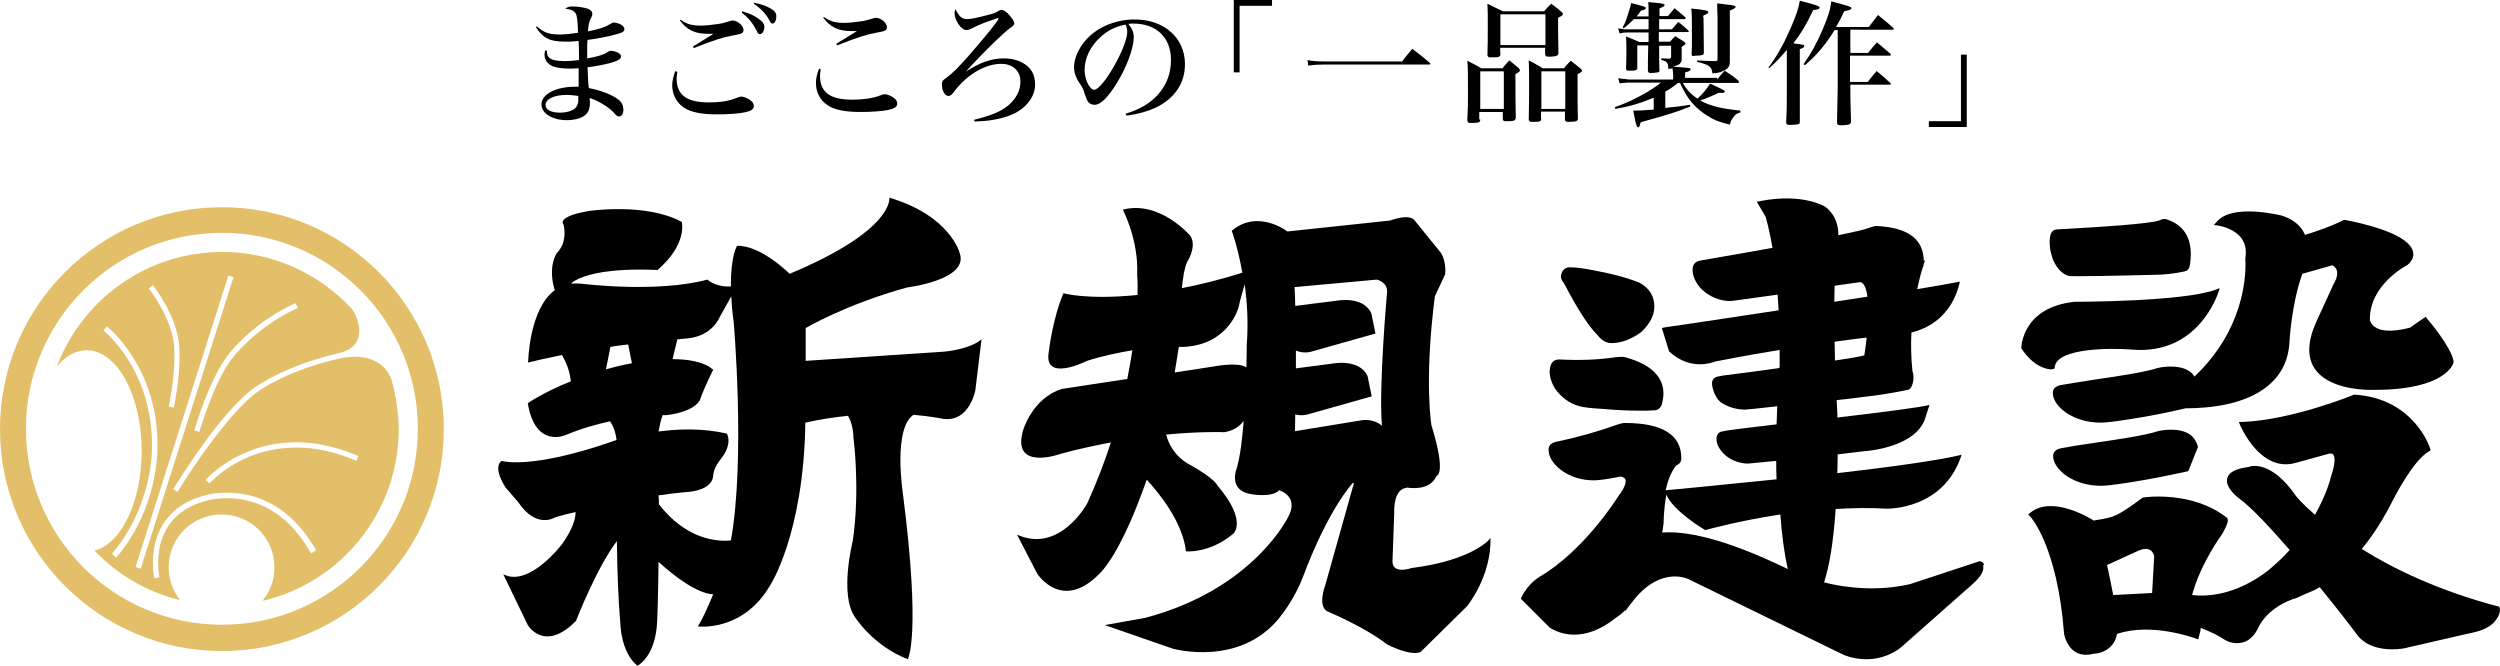
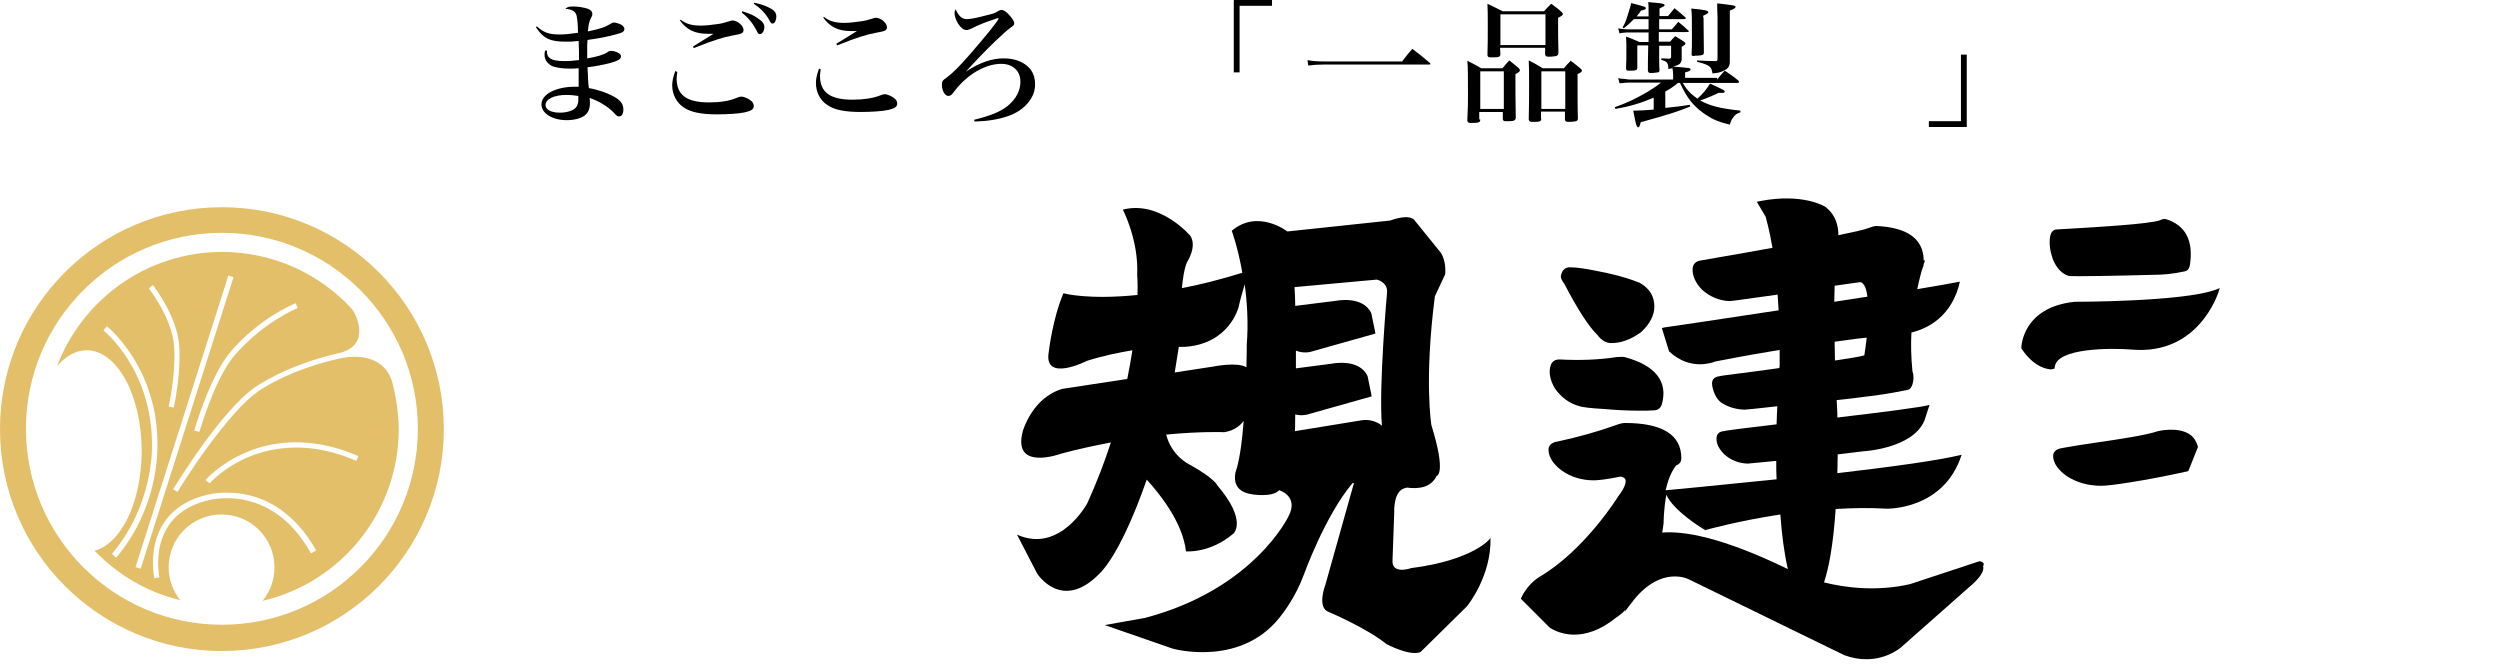
<svg xmlns="http://www.w3.org/2000/svg" version="1.1" id="_レイヤー_2" x="0px" y="0px" viewBox="0 0 732.3 195" style="enable-background:new 0 0 732.3 195;" xml:space="preserve">
  <style type="text/css">
	.st0{fill:#E2BF68;}
</style>
  <path d="M157.2,7.7c2.2,1.9,3.6,2.4,6.8,2.4c1.5,0,3.4-0.2,5.3-0.5c0-2.4-0.2-4-0.4-5c-0.3-1.2-1.3-1.9-3.3-2  c0.6-0.6,1.1-0.7,2.4-0.7s3,0.3,4,0.6c1.1,0.4,1.5,0.9,1.5,1.6c0,0.4,0,0.5-0.5,1.4c-0.4,0.9-0.6,1.5-0.8,3.7  c3.5-0.7,5.2-1.3,6.6-2.2c0.5-0.3,0.7-0.4,1-0.4c0.6,0,1.9,0.4,2.4,0.8c0.4,0.3,0.7,0.7,0.7,1.1c0,0.7-0.6,1.1-2.2,1.5  c-2.4,0.7-5.6,1.3-8.6,1.7c-0.1,1.1-0.1,1.6-0.1,2.2v3.2c2.6-0.4,5-1.1,5.9-1.8c0.6-0.4,0.7-0.4,1.1-0.4c0.7,0,1.7,0.3,2.3,0.7  c0.4,0.3,0.6,0.5,0.6,0.9c0,0.8-0.8,1.3-3.3,2c-2,0.5-4.6,1-6.5,1.2c0.2,4.7,0.2,4.8,0.4,6.1c3.2,0.6,6.1,1.7,8,2.9  c1.5,1,2.1,2,2.1,3.4c0,1.2-0.5,2-1.2,2c-0.6,0-0.7-0.1-1.8-1.3c-1.7-1.7-4.4-3.3-6.9-4.1c0.1,0.7,0.1,1.1,0.1,1.5  c0,1.7-0.5,2.8-1.5,3.6c-1.1,0.9-3.2,1.4-5.3,1.4c-4.2,0-7.4-2-7.4-4.6c0-3,4.2-5.2,9.9-5.2h1V20c-1.7,0.1-2,0.1-2.6,0.1  c-1.9,0-3.5-0.2-4.8-0.6c-1.6-0.6-2.6-1.9-2.6-3.5c0-0.2,0-0.7,0.2-1.2h0.5c0,1.1,0.2,1.7,0.7,2.1c0.7,0.7,2.2,1,4.6,1  c1.3,0,2.3-0.1,4.1-0.3c0-1,0-4.1-0.1-5.6c-1.7,0.2-2.5,0.2-3.8,0.2c-4.6,0-6.5-0.9-8.7-4.2L157.2,7.7L157.2,7.7z M166,27.8  c-3.7,0-6.2,1.2-6.2,3c0,1.3,1.6,2.2,4.2,2.2c1.9,0,3.6-0.5,4.5-1.3c0.5-0.5,0.7-1,0.9-2v-1.6C167.9,27.9,167.1,27.8,166,27.8" />
  <path d="M198.4,21.1c-0.1,0.9-0.2,1.3-0.2,1.9c0,4.8,2.9,7,9.5,7c3.1,0,5.9-0.4,8-1.3c0.7-0.3,1.1-0.4,1.4-0.4c0.9,0,2.2,0.6,3,1.3  c0.5,0.5,0.7,0.9,0.7,1.5c0,0.9-0.8,1.4-2.6,1.8c-1.7,0.4-5.2,0.6-8.2,0.6c-4.5,0-7.6-0.6-9.7-2c-2.1-1.4-3.4-3.8-3.4-6.5  c0-1.3,0.3-2.5,0.9-4.2C197.8,20.8,198.4,21.1,198.4,21.1z M199.4,5.8c1.8,1.3,3.3,1.7,6,1.7c1.2,0,3-0.2,4.4-0.4  c1.7-0.2,2.2-0.4,3.9-0.9c0.2-0.1,0.7-0.2,0.8-0.2c1.5,0,3.3,1.5,3.3,2.8c0,0.6-0.3,0.9-0.9,1.1c-0.3,0.1-1.1,0.3-2.3,0.5  c-2.7,0.5-5.4,1.3-11.4,3.7l-0.2-0.5c0.5-0.3,2.5-1.5,6-3.7h-1.7c-3.8,0-6.2-1.2-8.2-4L199.4,5.8L199.4,5.8z M217.4,3.3  c2.3,0.7,3.4,1.2,4.5,2c1.4,0.9,2,1.7,2,2.6c0,1.1-0.6,2.1-1.3,2.1c-0.4,0-0.6-0.2-0.9-0.9c-1.2-2.3-2.4-3.8-4.4-5.4L217.4,3.3  L217.4,3.3z M220.9,0.8c1.5,0.3,2.9,0.7,4.1,1.3c1.7,0.8,2.4,1.5,2.4,2.7s-0.5,2.1-1.1,2.1c-0.3,0-0.6-0.2-0.9-0.9  c-1.1-2-2.4-3.4-4.6-4.9C220.8,1.1,220.9,0.8,220.9,0.8z" />
  <path d="M240.4,20.3c-0.1,0.9-0.2,1.3-0.2,1.9c0,4.8,2.9,7,9.5,7c3.1,0,5.9-0.4,8-1.2c0.7-0.3,1.1-0.4,1.4-0.4c0.9,0,2.2,0.6,3,1.3  c0.5,0.4,0.7,0.9,0.7,1.5c0,0.9-0.8,1.4-2.6,1.8c-1.7,0.4-5.2,0.6-8.1,0.6c-4.5,0-7.7-0.6-9.7-2c-2.2-1.4-3.4-3.8-3.4-6.5  c0-1.3,0.3-2.5,0.9-4.2L240.4,20.3L240.4,20.3z M241.4,5c1.8,1.3,3.3,1.7,6,1.7c1.2,0,3-0.2,4.4-0.4c1.7-0.2,2.2-0.4,3.9-0.9  c0.2-0.1,0.7-0.2,0.8-0.2c1.5,0,3.3,1.5,3.3,2.8c0,0.6-0.3,0.9-0.9,1.1c-0.3,0.1-1.1,0.3-2.3,0.5c-2.7,0.5-5.4,1.3-11.4,3.7  l-0.2-0.5c0.5-0.3,2.5-1.5,6-3.7h-1.7c-3.8,0-6.2-1.2-8.2-4C241.1,5.1,241.4,5,241.4,5z" />
  <path d="M285.3,35.1c5.1-1.3,7.6-2.3,9.9-4.1c2.4-2,3.7-4.4,3.7-7.1c0-3.1-2.2-5.2-5.6-5.2c-4.7,0-10,3.1-13.8,8.1  c-0.7,1-1.1,1.3-1.7,1.3c-1,0-1.9-1.5-1.9-3.3c0-0.9,0.2-1.3,1.3-2c1.9-1.4,3.8-3.3,7.1-7.1c4.5-5.2,8.2-9.7,8.2-10.3  c0,0,0-0.1-0.1-0.1h-0.1c-0.2,0-0.5,0.2-0.9,0.3c-2.2,0.7-4.8,1.7-6.5,2.6c-1,0.5-1.4,0.6-1.8,0.6c-0.8,0-1.6-0.6-2.4-1.8  c-0.7-1.1-1.1-2.3-1.1-3.2c0-0.4,0.1-0.6,0.3-1.1c1,2.1,1.9,2.9,3.3,2.9c1.1,0,2.7-0.3,6.1-1.2c1.7-0.4,2.2-0.6,3-1.1  c0.5-0.3,0.8-0.4,1.1-0.4c0.6,0,1.5,0.6,2.4,1.7c0.8,0.9,1.3,1.7,1.3,2.2s-0.1,0.6-1.2,1.4c-0.7,0.5-2.2,1.8-4.4,3.9  c-2.9,2.8-5.5,5.5-8.6,8.9l0,0c4.1-2.7,7.6-3.9,11.1-3.9c2.9,0,5.3,0.8,7.1,2.4c1.4,1.3,2.1,3,2.1,5.3c0,3.9-3.2,7.6-7.9,9.2  c-2.9,1-6,1.5-9.8,1.6C285.5,35.6,285.3,35.1,285.3,35.1z" />
-   <path d="M329.7,33.3c4.3-1.3,7.1-3,9.5-5.6c2.5-2.8,3.8-6.2,3.8-10.1c0-6.6-4.2-10.7-11.1-10.7c-0.4,0-0.7,0-1.4,0.1  c1.2,1.5,1.6,2.5,1.6,3.9c0,3.1-2,8.7-5,13.5c-2.6,4.2-4.7,6.3-6.5,6.3c-0.7,0-1.4-0.3-1.8-0.8c-0.4-0.4-0.7-1.3-1.1-2.5  c-0.4-1.4-0.6-1.8-1.6-3.2c-0.9-1.3-1.5-3-1.5-4.5c0-2.5,1.3-5.5,3.4-7.9c3.3-3.8,8.7-6.1,14.4-6.1c8.6,0,14.7,5.4,14.7,13.1  c0,5.6-3,10-8.5,12.7c-2.4,1.1-4.7,1.8-8.6,2.4L329.7,33.3z M322.2,11c-2.9,2.7-4.5,6.1-4.5,9.5c0,2.8,1.5,5.8,2.8,5.8  c2.5,0,9.7-12.6,9.7-17c0-0.4-0.1-0.9-0.2-1.3c-0.1-0.3-0.3-0.8-0.3-0.8C326.6,7.8,324.5,8.9,322.2,11" />
  <polygon points="372.6,1.7 363.1,1.7 363.1,21.2 361.4,21.2 361.4,0 372.6,0 " />
  <path d="M383,17.6c1.4,0.3,2.9,0.4,5,0.4h22.7c1.3-1.7,1.7-2.2,3-3.7c2.2,1.7,2.9,2.2,5.1,4.1c0.1,0.1,0.2,0.2,0.2,0.3  c0,0.2-0.2,0.2-0.5,0.2H388c-1.9,0-3.2,0.1-4.8,0.3L383,17.6L383,17.6z" />
  <path d="M433.6,35c0,0.8-0.4,1-2.1,1h-0.9c-0.5,0-0.7-0.2-0.8-0.7C430,31,430,30.7,430,28c0-5.4,0-8.7-0.2-10.2  c1.8,0.9,2.4,1.2,4.1,2.2h6.2c0.8-1,1.1-1.3,2-2.3c1.2,0.9,1.6,1.3,2.7,2.2c0.4,0.4,0.4,0.6,0.4,0.7c0,0.3-0.2,0.5-1.3,1.1  c0,3.2,0,9.3,0.1,12.8c-0.1,0.8-0.5,1-2.2,1h-0.7c-0.6,0-0.8-0.1-0.9-0.6v-2.1h-6.9V35L433.6,35L433.6,35z M433.6,31.9h6.9v-11h-6.9  V31.9z M439.5,15.9c-0.1,0.8-0.4,0.9-2.3,0.9h-0.7c-0.5,0-0.7-0.2-0.8-0.6c0.1-3.2,0.1-4.8,0.1-9c0-2.7,0-4.1-0.1-6.1  c1.9,0.9,2.5,1.2,4.5,2.2h12.1c0.9-1,1.1-1.3,2.1-2.2c1.3,1,1.8,1.3,3,2.4c0.3,0.3,0.4,0.4,0.4,0.6c0,0.3-0.3,0.6-1.4,1.1v1.9  c0,1.4,0,5,0.1,8.4c0,0.8-0.5,1-2.2,1.1h-0.8c-0.6,0-0.8-0.2-0.9-0.7V14h-13.2L439.5,15.9L439.5,15.9L439.5,15.9z M439.5,13.2h13.2  v-9h-13.2V13.2z M451.5,34.8c-0.1,0.7-0.4,0.9-2.1,0.9h-0.7c-0.6,0-0.8-0.2-0.9-0.7c0.1-5.2,0.1-5.9,0.1-9.7c0-4.5,0-5.4-0.1-7.6  c1.8,0.9,2.3,1.2,4.1,2.3h6.2c0.8-1,1.1-1.3,2-2.2c1.3,1,1.7,1.3,2.9,2.3c0.3,0.3,0.4,0.5,0.4,0.6c0,0.3-0.4,0.6-1.3,1  c0,5.9,0,10.8,0.1,13c0,0.5-0.2,0.6-0.5,0.8c-0.3,0.1-1.3,0.2-2.1,0.2c-0.9,0-1.1-0.1-1.2-0.7v-2.3h-7v2.1  C451.4,34.8,451.5,34.8,451.5,34.8z M451.5,31.9h7v-11h-7V31.9L451.5,31.9z" />
  <path d="M503,23.3c0.9-1.2,1.2-1.5,2.2-2.6c1.8,1.2,2.3,1.5,4,2.9c0.1,0.2,0.2,0.3,0.2,0.4c0,0.2-0.2,0.3-0.4,0.3h-16.1  c1.2,2,2.3,3.2,4.3,4.6c1.6-1.4,2.7-2.8,3.7-4.4c0.9,0.4,1.6,0.7,2,0.9c1.9,0.9,2.3,1.1,2.3,1.4s-0.2,0.4-0.6,0.4h-1.2  c-1.5,0.7-2.8,1.3-3.9,1.7l-1.5,0.5c2.8,1.6,6,2.4,11.8,3v0.5c-1.1,0.4-1.5,0.6-2.1,1.5c-0.5,0.6-0.7,1.1-1,2.1  c-3-0.7-4.8-1.4-6.9-2.8c-2.9-1.9-5-4.1-6.7-7.4c-0.3-0.6-0.5-0.9-1-2h-0.6c-1.6,1.3-2.4,1.8-3.7,2.5v4.8c3-0.3,4.7-0.5,7.2-0.9  l0.1,0.5c-3.4,1.4-6.5,2.4-14.5,4.6c-0.3,1.1-0.4,1.5-0.7,1.5c-0.2,0-0.4-0.2-0.5-0.5c-0.2-0.3-0.5-1.8-1-4.4h0.7  c1.1,0,2.7-0.1,5.3-0.3v-3.5c-3.7,1.6-7.1,2.6-11.2,3.3l-0.2-0.5c3.6-1.3,6-2.4,9.6-4.5c1.8-1.1,2.7-1.7,3.9-2.7H477  c-0.5,0-1.7,0.1-2.6,0.2l-0.4-1.5c0.5,0.1,1,0.2,1.6,0.2c0.3,0,0.8,0.1,1.5,0.2h13V22c0-0.6-0.1-1.5-0.2-2c-0.4,0.1-0.6,0.1-1.2,0.2  c-0.1-1.9-0.3-2.1-2.1-2.7v-0.4c0.3,0,1.1,0,2.3,0.1c0.4,0,0.6-0.2,0.6-0.6v-3.2H486c0,3.7,0,6.1,0.1,7.2c0,0.4-0.2,0.6-0.5,0.6  c-0.4,0.1-1.7,0.2-2.1,0.2c-0.5,0-0.7-0.2-0.8-0.7c0-1.5,0-3.9,0.1-7.4h-3.2V20c-0.1,0.5-0.4,0.7-1.8,0.7H477  c-0.5,0-0.6-0.1-0.7-0.6c0.1-1.5,0.1-3.6,0.1-6c0-1,0-1.6-0.1-3.4c1.7,0.6,2.2,0.9,3.9,1.6h2.7V9.5h-6.1c-0.7,0-1.7,0.1-2.4,0.3  L474,8.3c0.9,0.2,2.2,0.3,2.8,0.3h6.1v-3h-4.3c-1.1,1.1-1.7,1.7-3,2.7L475.3,8c0.9-1.5,1.1-2.3,1.9-4.9c0.4-1.4,0.5-1.5,0.6-2.2  c3.9,1,4.3,1.1,4.3,1.5c0,0.3-0.4,0.5-1.4,0.7c-0.5,0.7-0.7,1-1.3,1.7h3.5c0-2.1,0-3.5-0.1-4.2c0.9,0.1,1.7,0.2,2.1,0.2  c2.2,0.2,2.7,0.4,2.7,0.7s-0.3,0.4-1.5,1v2.2h2.5c0.8-1,1.1-1.3,1.9-2.3c1.4,1.1,1.8,1.5,3.2,2.7c0.1,0.1,0.1,0.2,0.1,0.2  c0,0.2-0.2,0.3-0.6,0.3H486v3h3.7c0.8-0.9,1.1-1.2,1.9-2.2c1.3,1,1.7,1.4,3,2.6c0.1,0.1,0.1,0.2,0.1,0.2c0,0.1-0.2,0.2-0.5,0.2h-8.3  v2.8h3.3c0.6-0.7,0.8-0.9,1.5-1.6c1.2,0.7,1.5,0.9,2.7,1.7c0.2,0.2,0.3,0.3,0.3,0.4c0,0.3-0.2,0.5-1.1,1v3.8c-0.2,1.1-0.6,1.5-2.5,2  c1.1,0.1,1.5,0.1,2.4,0.2c1,0.1,1.7,0.2,1.9,0.2c0.6,0,0.8,0.2,0.8,0.4c0,0.4-0.4,0.6-1.6,0.9v1.6h9.4L503,23.3L503,23.3z M499,5.1  c0,2.4,0.1,9.3,0.1,10.4c-0.1,0.6-0.3,0.7-1.9,0.8c-0.5,0-0.8,0-1.1,0.1H496c-0.3,0-0.5-0.2-0.5-0.4v-0.1c0.1-1.9,0.1-2.5,0.1-4.6  c0-5.5,0-7.5-0.2-8.8c4.2,0.4,5,0.6,5,1.1c0,0.3-0.4,0.5-1.5,1v0.5C498.9,5.1,499,5.1,499,5.1z M497.2,17.7c2.2,0.1,3.1,0.2,5.3,0.2  c0.5,0,0.6-0.2,0.6-0.7v-12C503,2.9,503,1.5,503,1c1.1,0.1,2,0.2,2.6,0.3c2,0.2,2.8,0.4,2.8,0.7s-0.4,0.6-1.7,1.1v15.2  c-0.1,1.3-0.6,1.9-2,2.5c-0.8,0.4-1.5,0.6-3.1,0.7c-0.2-2-0.9-2.5-4.5-3.4v-0.4L497.2,17.7L497.2,17.7z" />
-   <path d="M518,19.8c2.4-3.2,4.3-6.5,6.5-11.5c1.7-3.9,2.4-6.1,2.7-8.1c2.9,0.8,4.9,1.3,5.4,1.6c0.2,0.1,0.4,0.2,0.4,0.4  c0,0.4-0.2,0.5-1.9,0.8c-2.2,4.6-3.3,6.4-5.8,9.7c3,0.4,3.2,0.4,3.2,0.8c0,0.3-0.2,0.5-1.3,0.9v21.3c0,0.7-0.3,0.8-3,0.9  c-0.7,0-1-0.2-1-0.8c0.2-3.5,0.2-6.9,0.2-10.2v-11c-2.1,2.5-3.1,3.5-5.2,5.4L518,19.8L518,19.8z M537.4,8.8  c-2.8,4.5-5.4,7.5-8.7,10.3l-0.4-0.3c2.3-3.3,3.8-6,5.7-10.4c1.5-3.6,2.2-5.7,2.4-8c5.7,1.5,5.9,1.6,5.9,2s-0.3,0.5-2.1,0.9  c-0.9,2-1.4,2.9-2.4,4.6h9.6c1.2-1.5,1.5-2,2.7-3.5c2,1.6,2.6,2.1,4.5,3.8c0.1,0.1,0.1,0.2,0.1,0.3c0,0.2-0.1,0.2-0.3,0.2H542v6.8  h5.2c1.1-1.4,1.4-1.8,2.6-3.1c1.7,1.4,2.2,1.9,3.9,3.3c0.1,0.2,0.2,0.3,0.2,0.4s-0.2,0.2-0.4,0.2h-11.6V24h5.2  c1.1-1.4,1.5-1.9,2.6-3.2c1.8,1.5,2.3,1.9,4,3.5c0.1,0.1,0.2,0.3,0.2,0.3c0,0.2-0.2,0.2-0.4,0.2H542v1.4c0,1.3,0,2.6,0.2,9.4  c0,0.5-0.2,0.7-0.7,0.9c-0.3,0.1-1.4,0.2-2.2,0.2c-0.9,0-1.2-0.2-1.2-0.9l0.2-9.7V8.8L537.4,8.8L537.4,8.8z" />
  <polygon points="565,35.5 574.4,35.5 574.4,16 576.1,16 576.1,37.2 565,37.2 " />
  <path class="st0" d="M130,125.7c0,35.9-29.1,65-65,65s-65-29.1-65-65s29.1-65,65-65S130,89.8,130,125.7 M65,68.2  c-31.7,0-57.4,25.7-57.4,57.4S33.3,183,65,183s57.4-25.7,57.4-57.4S96.7,68.2,65,68.2" />
  <path class="st0" d="M114.8,111.6c-2.7-8.1-11.4-7.4-14.8-6.7c-15.4,3.3-24.2,9.6-24.3,9.7l0,0c-4,2.7-9.3,8.7-15.5,17.2  c-4.7,6.5-8.2,12.3-8.2,12.3l-1.3-0.8c0.6-0.9,14.2-23.3,24.2-30c0.5-0.3,8.8-6.2,23.7-9.7l0,0c0.4-0.1,0.8-0.2,1.2-0.3l0,0  c9.1-2.5,4.3-11.8,3.1-13C93.5,80.2,80,73.8,65.1,73.8c-22.1,0-41,13.9-48.4,33.5c2.5-3,5.5-4.7,8.7-4.7c8.9,0,16.1,13.2,16.1,29.5  c0,14.9-6,27.2-13.8,29.2c6.7,7,15.4,12.2,25.1,14.5c-2.1-2.6-3.4-6-3.4-9.6c0-8.6,6.9-15.5,15.5-15.5s15.5,6.9,15.5,15.5  c0,3.7-1.3,7.1-3.5,9.8c22.9-5.3,39.9-25.9,39.9-50.4C116.7,120.8,116,116.1,114.8,111.6 M86.6,88.8l0.6,1.4  c-11.9,5.4-18.8,14.3-18.9,14.4l0,0c-5.6,6.9-9.8,21.7-9.9,21.9l-1.5-0.4c0,0,1.1-3.8,2.9-8.5c2.4-6.2,4.8-10.9,7.3-14  C67.5,103.1,74.4,94.2,86.6,88.8 M44.8,83.5c0.3,0.4,7,9,7.7,17.7c0,0.4,0.7,7.2-1.6,18.2l-1.5-0.3c2.3-10.9,1.6-17.6,1.6-17.7l0,0  c-0.6-8.2-7.3-16.8-7.4-16.9C43.6,84.5,44.8,83.5,44.8,83.5z M32.8,162.2c11.9-14,11.7-30.5,11.7-30.7l0,0c0.3-11.9-3.6-20.8-6.9-26  c-3.6-5.8-7.3-8.7-7.3-8.7l1-1.2c0.2,0.1,3.9,3.1,7.7,9.1c3.4,5.5,7.5,14.6,7.1,27c0,0.3,0,4.5-1.4,10.4  c-1.3,5.6-4.3,13.8-10.7,21.3L32.8,162.2L32.8,162.2z M39.7,166.1l27.2-85.4l1.5,0.5l-27.2,85.4L39.7,166.1z M91.1,162.1  c-4.8-8.6-11.2-13.8-19.2-15.6c-6-1.3-10.7,0-10.7,0l0,0c-7.7,1.8-12.4,6.1-14.2,12.8c-1.3,5.1-0.3,9.7-0.3,9.8l-1.5,0.3  c0-0.2-1.1-5,0.3-10.5c1.3-5.1,5-11.6,15.3-14c0.4-0.1,5.1-1.3,11.4,0c5.9,1.2,14.1,5.1,20.4,16.3L91.1,162.1z M104.4,135  c-6.2-2.7-12.3-4-18.2-3.9c-4.7,0.1-9.2,1-13.5,2.8c-7.3,3.1-11.2,7.6-11.3,7.7l-1.2-1c0.2-0.2,4.3-4.9,11.9-8.1  c7-3,18.4-5.2,32.9,1.1C105,133.6,104.4,135,104.4,135z" />
  <path d="M605.9,80.8c0.2,0.1,1.5,0.1,3.4,0.1c6.8,0,21.5-0.4,21.6-0.4c2.8,0,5.8-0.3,9-1c0.6-0.1,1.4-0.5,1.6-2.1  c1-6.9-1.3-11.4-7-13.2c-0.4-0.1-1-0.1-1.8,0.3c-2.5,1.1-19.5,2.1-26.7,2.5c-1.7,0.1-3,0.2-3.5,0.2l0,0c-0.6,0-1.7,0.3-2,2.2  c-0.3,2,0,4.2,0.8,6.5C602.4,78.6,604,80.2,605.9,80.8" />
  <path d="M462.7,119c1,0.3,3.4,0.6,7.1,0.8c3.3,0.3,7,0.5,10.7,0.5c1.3,0,2.6,0,3.9-0.1c1.2,0,2-0.6,2.4-1.8c0.9-3.3,0.5-6.1-1.4-8.5  c-1.8-2.3-5-4.1-9.5-5.3c-0.5-0.1-1.2-0.1-2.4,0c-5.2,0.8-10.7,1-16.4,0.7c-1.5-0.1-2.5,0.5-2.9,1.8c-0.6,1.9-0.2,4.1,1.2,6.6  C457.3,116.4,459.7,118.2,462.7,119" />
  <path d="M641.2,127.1c-3.4-2.1-8.8-0.9-9.1-0.8c-3.6,1.2-11.5,2.4-18.5,3.4c-3.6,0.5-7.1,1.1-9.3,1.5c-2.4,0.3-2.9,1.5-2.9,2.3  c0,2,1.3,4,3.9,5.9c2.9,1.9,6.3,2.9,10.2,2.9c1.3,0,4-0.3,8.4-1c5.1-0.8,10.8-1.9,16.7-3.2l0.4-0.1l2.8-7v-0.2  C643.3,129.1,642.5,127.9,641.2,127.1" />
  <path d="M467.9,98.1c1.2,1.6,2.6,2.4,4.1,2.4c2.9,0,5.8-1.1,8.7-3.2c2.6-2.4,3.9-5,3.9-7.5c0-3-1.4-5.3-4.2-6.9  c-3.3-1.4-8-2.7-14-3.8c-2.6-0.5-4.8-0.8-6.6-0.8c-0.8,0-2.2,0.3-2.6,2.6c0,0.6,0.3,1.3,1,2.2C462.2,90.8,465.5,95.8,467.9,98.1" />
-   <path d="M236,105.7v-9.6c0,0,11.6-6.9,29.7-11.9c0,0,18.3-2.2,15.4-10.1c0,0-2.7-10.9-20.6-16.2c0,0,1.7,9.4-29.2,22.3  c0,0-8.4-8.4-15.4-8.2c0,0-1.9,2.9-1.8,11.9c-4.4,0.3-6.9-2-6.9-2c-14.9,4-36.9,1.2-36.9,1.2c-1.1-0.1-2.1-0.1-3,0l0.5-0.5  c6.9-4.7,24.8-3.5,24.8-3.5c8.9-7.7,7.1-14.1,7.1-14.1c-10.5-5.7-27.2-3.2-27.2-3.2c-9.9,1.7-7.4,4-7.4,4c1.2,5.7-2,8.3-2,8.3  c-2.2,3.8-1.4,8.4-0.6,10.9c-7.6,5.6-7.8,21.2-7.8,21.2l4.2-1c1.9-0.4,3.8-0.8,5.7-1.2c1.1,1.8,2.3,4.5,2.6,7.7  c-8,3.2-12.6,6.4-12.6,6.4c2.2,13.5,11.2,9.3,11.2,9.3c4.5-1.9,8.9-3.1,12.9-4c0.8,1.2,1.6,2.9,1.9,5.5c-1,0.3-1.5,0.5-1.5,0.5  c-24,8.3-32.2,5.6-32.2,5.6c-2.7,2.1,1.2,7.8,1.2,7.8l3.7,4.3c5.4,8.1,10.9,4.4,10.9,4.4c2-0.6,4-1.1,5.9-1.5c0,1.9-0.8,4.9-3.9,9.3  c0,0-9.7,12.9-17.3,8.9l7.2,14.9c0,0,4.8,8.2,14.1-1.2c0,0,6.1-15.7,12-23.4c0.1,8.5,0.4,17.4,1,24c0,0,0.1,8.6,5,12.5  c0,0,5.3-2.4,5.8-13c0,0,0.3-7.7,0.4-17.4c5.1,4.6,11.3,9.2,16,9.5c-1.4,3.4-3.1,7.2-4.5,9.4c0,0,13.1,1.7,21.1-11.9  c0,0,9.9-14.9,10.4-47.8c4.4-1,8.6-1.6,12.5-2c0.8,1.4,1.5,3.4,1.6,6.5c0,0,2,14.9-0.2,30.1c0,0-4,15.7,0.6,22.3  c0,0,5.2,8.4,15.5,12.4c0,0,4-6.6-1.5-49.1c0,0-2.8-18.6,3.2-22.5c5.5,0.5,8.7,1.2,8.7,1.2c7.7,1,9.4-8.4,9.4-8.4l1.8-14.9  c-3.5,3-10.9,3.6-10.9,3.6L236,105.7L236,105.7z M178.8,101.6c1.8-0.3,3.5-0.5,5.2-0.7l1.1,5.5c-2.7,0.5-5.2,1.1-7.6,1.8  C177.5,108.2,178.8,101.6,178.8,101.6z M214.1,158.3c-3.8,0.4-13-0.1-21.1-10.6c0-0.9,0-1.8-0.1-2.6c5.6-0.8,8.6-1,8.6-1  c7.7-0.7,7.4-4.8,7.4-4.8c0.2-2.4,1.9-4.4,1.9-4.4c4.1-4.9,2.1-7.9,2.1-7.9c-7-1.6-14.1-1.4-20-0.6c0.3-1.6,0.6-3.2,1.2-4.8h1.2  c9.2-1.2,9.9-4.9,9.9-4.9c1-3,3.7-8.4,3.7-8.4c-2.8-2.5-7.8-3.1-11.9-3.1l1.4-5.8c2-0.2,3.1-0.3,3.1-0.3c7.2-0.7,9.3-6.2,9.3-6.2  l3.4-6.1c0.1,2.2,0.3,4.6,0.7,7.4C214.9,94.1,218.4,134.4,214.1,158.3" />
  <path d="M413.4,166.4c0,0-5.9,2.1-5.5-2.4l0.5-13.9c0,0-0.4-6.8,3.6-7.2l-0.1-0.1c3.5,0.5,7.3,0.1,8.9-3.4c0,0,3-0.3-1.5-14.8  c0,0-2.2-12.8,1-37.8l3-6.4c0,0,0.5-3.5-1.2-6.3l-7.7-9.5c0,0-1-2.2-7.2,0l-30.1,3.2c0,0-8.6-6.7-16.3-0.2c0,0,1.8,4.8,3.1,12.3  c-6.5,2-12.4,3.5-17.7,4.5c0.3-3,0.7-5.8,1.5-7.6c0,0,3-4.5,1-7.7c0,0-8.9-10.5-19.8-7.7c0,0,4.7,9,4.2,19.1c0,0,0.2,2.1,0.1,5.9  c-14.7,1.5-21.7-0.5-21.7-0.5c-3.2,7.5-4.3,17.2-4.3,17.2c-1.6,9.1,11.2,2.6,11.2,2.6c4.7-1.5,9.2-2.4,13.3-3.1  c-0.4,2.6-0.9,5.4-1.5,8.4l-19,2.9c-8.9,2.6-11.6,12.4-11.6,12.4c-3.2,11.9,11.2,6.6,11.2,6.6c5.1-1.4,10-2.4,14.6-3.3  c-1.8,5.6-4.1,11.6-6.9,17.8c0,0-8,14.9-20.6,9.2l5.9,11.4c0,0,7.2,11.4,18.3,0c0,0,3-2.7,6.9-10.7c0,0,3.1-5.9,6.9-16.8  c3.3,3.6,10.5,12.2,11.5,21c0,0,6.9,0.7,13.9-5.2c0,0,4.2-3.7-4.7-14.1c0,0-0.7-2-8.3-6.2c0,0-5.1-2.4-6.7-8.7c10.5-1,17-0.7,17-0.7  c2.7-0.4,4.5-1.7,5.7-3.3c-0.4,5.2-1,10.2-2,13.8c0,0-2.9,6.7,4.5,7.7c0,0,5.9,1,7.9-1.2c0,0,5.9,1.7,2.7,7.7c0,0-10.1,21.3-42,29.7  l-11.8,2.1l19.9,6.9c0,0,20.7,5.9,32.3-10.4c0,0,3.7-4.7,6.1-11.2c0,0,6.2-17.3,14.3-26.9h0.4l-8.4,29.9c0,0-2.6,6.7,1.1,7.9  c0,0,10.7,4.5,16.9,9.4c0,0,6.7,3.6,9.9,2.3l13.6-13.4c0,0,7.2-8.7,6.9-20.1C436.7,157.8,431.5,164.1,413.4,166.4 M355.2,107.4  l-11.1,1.7c0.4-2.4,0.8-4.9,1.2-7.5h1.7c13.1-0.8,15.8-11.6,15.8-11.6c0.5-2.3,1.2-4.7,1.8-6.7c0.7,5.2,1.1,11.2,0.6,17.7  c0,0,0,2.6-0.1,6.6C362.5,105.9,355.2,107.4,355.2,107.4 M403.3,81.9c0,0,3.2,0.7,3,3.7c0,0-2.5,27.8-1.5,39.1c0,0-2.2-2.1-5.9-1.6  l-19.6,3.2c0,0,0.1-1.8,0.1-4.9c2,0.5,3.6,0,3.6,0l18.8-5.3l-1.2-5.9c-2.4-5.3-10.3-3.7-10.3-3.7l-10.7,1.4v-5.2  c2.4,1,4.5,0.3,4.5,0.3l18.8-5.3l-1.2-5.9c-2.4-5.3-10.3-3.7-10.3-3.7l-12,1.5c0-1.8-0.1-3.6-0.2-5.5L403.3,81.9L403.3,81.9z" />
  <path d="M580,164.4h-0.2l-20.3,6.7c-9.6,2.2-18.8,1.1-25.2-0.5c1.4-4.3,2.7-11,3.4-21.5c4.9-0.3,10-0.4,14.9-0.1  c0,0,16.8,0.5,22-15.8c-6.2,1.6-20.9,3.6-36.4,5.4c0-1.7,0.1-3.6,0.1-5.5c3.9-0.5,6.9-0.8,7.4-0.9c0,0,14.5-0.7,18-9l1.5-4.6  c-1.7,0.6-14.2,2.2-27,3.7v-1.1c0-0.1-0.1-1.6-0.2-4c4.5-0.5,7.9-0.9,8.4-1c3.8-0.4,8-1.1,12.4-2c1.5-0.2,1.7-3.2,1.7-3.2  c0-0.8,0-1.5-0.3-2.2c-0.4-4-0.5-7.8-0.3-11.4c4.6-1.1,11.9-4.6,14.2-14.9c-2.6,0.5-7,1.3-12.5,2.2c0.6-2.9,1.2-5.1,1.6-6.3  c0.2-0.3,0.3-0.7,0.3-1.1l0.4-1h-0.4c-0.1-6.3-4.7-9.7-13.9-10.1l0,0c-0.5,0-1.2,0.2-2.3,0.6c-1.2,0.5-4.5,1.2-8.8,2.1  c0-2.5-0.6-5.8-3.8-8.3c-0.3-0.2-6.7-4.1-19.1-1.7l-1,0.2l2.6,4.4c0.1,0.5,1,3.3,2,9.1c-5.9,1.1-11.4,2-15.3,2.7  c-2.7,0.5-4.7,0.8-5.7,1c-1.5,0.2-2.3,1.1-2.4,2.4c-0.1,2,0.8,4.1,2.7,6.1c2.3,2.1,5.1,3.3,8.2,3.4l0,0c0.6,0,6.7-0.9,14-1.9  c0.1,1.5,0.2,3,0.3,4.6c-17.8,2.7-33.1,5-33.4,5l-0.8,0.2l2.1,6.8l0.1,0.1c3.1,2.9,6.4,3.7,8.9,3.7c2.3,0,4.1-0.6,4.5-0.8  c0,0,7.9-1.6,18.9-3.4v4.5c0,0.1,0,0.4-0.1,0.8c-4.8,0.7-9.4,1.3-12.6,1.7c-2.3,0.3-4.1,0.5-4.9,0.7c-1.8,0.2-2.1,1.2-2.2,1.8  c-0.1,1.3,0.7,4.3,2.5,5.8c2,1.4,4.4,2.1,7,2.2l0,0c0.5,0,4.4-0.4,9.6-1c-0.1,1.7-0.1,3.4-0.2,5.3c-4.7,0.6-8.6,1-10.8,1.3  s-3.9,0.5-4.7,0.7c-1.3,0.1-2,0.8-2.1,2c-0.1,1.6,0.7,3.2,2.3,4.8c1.9,1.7,4.2,2.6,6.8,2.7l0,0c0.5,0,3.9-0.4,8.4-0.8  c0,1.8,0,3.6,0.1,5.4c-17.5,1.8-32.2,3.2-32.4,3.2h-0.1c0.6-2.7,1.6-5.4,3.1-7.3c1-0.3,1.5-1.1,1.5-2.1c0-6.8-5.5-10.3-16.5-10.3  c-0.7,0-1.5,0.2-2.6,0.6c-5.3,1.9-11,3.5-17,4.8c-2.3,0.3-2.8,1.5-2.8,2.4c0,2,1.2,4.1,3.7,6c2.7,2,6,3,9.6,3c1.2,0,3.8-0.3,7.8-1.1  c0.2,0,1.1,0.2,1.4,0.8c0.2,0.5,0.3,1.9-2.1,5c-0.1,0.2-9.9,15.9-23.1,23.6c-0.1,0.1-3.2,1.8-5.2,5.9l-0.2,0.5l8.4,8.4  c0,0,2.8,2.1,7.2,2.1c3.3,0,7.5-1.1,12.3-5c0.1-0.1,1.2-0.7,2.7-2.2l-0.1,0.4l1.5-2c0.4-0.4,0.7-0.9,1.1-1.4  c8.2-10.1,16-6.1,16.3-5.9l45.3,22.1c2.4,0.9,4.5,1.2,6.5,1.2c6.3,0,10.2-3.5,10.4-3.7l19.8-17.5c3.1-2.6,4.4-4.6,4-6.1  C581.5,164.9,580.5,164.5,580,164.4 M537.4,83.7c1.5-0.2,3-0.4,4.2-0.6l0,0l2.9-0.4c0.5-0.1,0.9,0,1.2,0.4c0.7,0.7,1.1,2.1,1.3,3.8  c-3.2,0.5-6.4,1-9.7,1.5C537.3,86.8,537.4,85.3,537.4,83.7 M537.4,100.1c3.1-0.4,6.3-0.9,9.4-1.2c-0.2,2-0.5,3.8-0.7,5.2  c-1.4,0.4-4.6,0.9-8.6,1.5C537.5,103.7,537.4,101.9,537.4,100.1 M486.9,156c0.1-0.9,0.3-1.7,0.4-2.7c0-0.1,0-4,0.8-8.4  c2,4.7,10.7,10,11.1,10.2l0.3,0.2l0.3-0.1c0,0,9.2-2.6,21.7-4.5c0.4,5.7,1.1,11.2,2.2,16C504.2,157.2,493,155.5,486.9,156" />
  <path d="M601.2,108.1l0.6-0.1l0.1-0.6c0.7-5.5,16.5-5.5,22.6-5c19.6,1.7,25.2-16.6,25.3-16.7l0.4-1.3l-1.3,0.5  c-9.7,3.5-40.8,3.5-41.2,3.5c-15.4,1.6-15.6,13.3-15.6,13.4v0.2l0.1,0.2c3.7,5.5,7.6,6,8.8,6C601.1,108.1,601.2,108.1,601.2,108.1" />
-   <path d="M656.5,69.7c1.2,1.6,1.6,3.6,1.2,6v0.2c0,0.1,0.6,6.5-2.2,14.8c-1.8,5.5-5.5,12.8-12.7,19.6c-0.4-0.7-1-1.3-1.7-1.7  c-3.4-2.1-8.8-0.9-9.1-0.8c-3.6,1.2-11.5,2.4-18.5,3.4c-3.6,0.6-7.1,1.1-9.3,1.5c-2.4,0.3-2.9,1.5-2.9,2.3c0,2,1.3,4,3.9,5.9  c2.9,1.9,6.3,2.9,10.2,2.9c1.3,0,4-0.3,8.4-1c5.1-0.8,10.6-1.8,16.4-3.2h0.1c6.8,0,17.1-1,23.8-6.4c3.9-3.1,6.1-7.3,6.5-12.5  c0-0.1,0.5-11.3,3.8-20.5l8.8-2.5c0.7,0.4,1.1,0.9,1.3,1.5c0.5,1.7-0.8,3.8-0.9,3.9l-5.3,11.6c-2.4,5.5-2.5,10.1-0.2,13.4  c3.9,5.6,13.3,6.1,16.2,6.1h1.2c20.9,0,23.1-7.6,23.2-8v-0.4c-0.7-4.2-7.5-12.2-7.8-12.5l-0.4-0.5l-4.6,3.2  c-5.9,1.5-8.8,0.8-10.2-0.2c-1.3-0.9-1.5-2-1.5-2c-0.3-10.3,10.7-16,10.8-16.1l0.2-0.1c1.2-1,1.8-2.2,1.7-3.3  c-0.1-1.8-1.7-3.1-1.7-3.1c-4.4-4.3-17.9-6.7-18.4-6.8h-0.2l-0.2,0.1c-3.5,1.8-7.7,3.2-11.2,4.3c-0.1-0.1-0.1-0.3-0.2-0.4  c-1.2-2.5-3.5-4.3-6.8-5.3c-0.6-0.1-14.3-3.5-18.8,1.8l-0.9,1l1.4,0.2C649.8,66.1,654.2,66.7,656.5,69.7" />
-   <path d="M732.2,178.2l-0.1-0.5l-0.5-0.1c-17.3-4.6-30.4-10.9-39.8-16.8c3.1-3.7,6.3-8.6,9.4-14.8c0.1-0.1,5.5-11,10.3-13.8l0.5-0.3  l-0.2-0.6c0-0.1-4.6-14.6-22.1-15.7h-0.2l-0.2,0.1c-0.2,0.1-17.9,7.3-32.4,7.9h-1.1l0.4,1c0.1,0.1,5.8,13.9,16.2,11l9.8-2.7  c0,0,0.8-0.2,1.2,0.2s1,1.8-0.7,6.8c0,0.1-1.1,4.7-4.6,10.9c-3.9-3.4-5.7-5.6-5.7-5.7c-7.1-10.2-12.9-8.7-13.8-8.3  c-3.8,0.5-5.8,1.6-6.2,3.3c-0.7,2.8,3.2,5.7,3.6,6l0,0c3.6,2.6,9.1,8.6,14.7,15c-1.8,2-3.9,4-6.3,6c-9.6,7.4-18.1,7.7-22.3,7.2  c2.5-9.3,8.8-17.9,8.9-18c1.6-2.9,1.7-3.8,1.5-4.3l-0.2-0.4l-0.2-0.1c-10-7.7-23.5-5.9-24.1-5.8h-0.2l-0.2,0.1  c-7.6,5.6-8.4,5.7-13.3,6.5c-0.3,0.1-0.7,0.1-1.1,0.2v-0.1l-0.2-0.1c-0.5-0.3-11.8-7.4-18.3-2.1l-0.6,0.5l0.6,0.6  c0.1,0.1,7.9,8.5,9.9,34.2c0,0.1,0.5,3.6,3.2,5.4c0.9,0.6,2,0.9,3.2,0.9c0.7,0,1.5-0.1,2.3-0.3c0.6,0,3.5-0.3,5.3-2.5  c0.8-0.9,1.3-2,1.5-3.3c10.2-3.5,22.9,1.3,23,1.3l0.8,0.3l0.7-2.8v-0.6c2.8,1.1,5.1,2.2,6.9,3.4c0.1,0.1,1.7,1.1,3.8,1.1  c0.5,0,1-0.1,1.6-0.2c1.9-0.5,3.4-1.9,4.6-4.3c0,0,1.7-4.6,8.4-7.7l1.7-0.7l-0.3-0.6l0,0l0.4,0.6l0.9-0.3l0,0  c1.5-0.7,3.1-1.4,4.8-2.1c0.1,0,0.9-0.4,2.1-1.1c5.9,7.2,10.3,13.1,10.4,13.2c2.6,4.1,7.3,5,10.8,5c2.4,0,4.3-0.4,4.4-0.5l18.3-4.2  c3.8-0.7,6.4-2,7.7-3.9C732.5,179.8,732.3,178.4,732.2,178.2 M630.4,173.7l-11.4,0.6c-0.5-2.6-1.1-5.6-1.8-8.8l9.2-4.2  c1.4-0.6,2.6-0.7,3.4-0.2c1,0.6,1.2,1.8,1.2,1.8L630.4,173.7L630.4,173.7z" />
</svg>